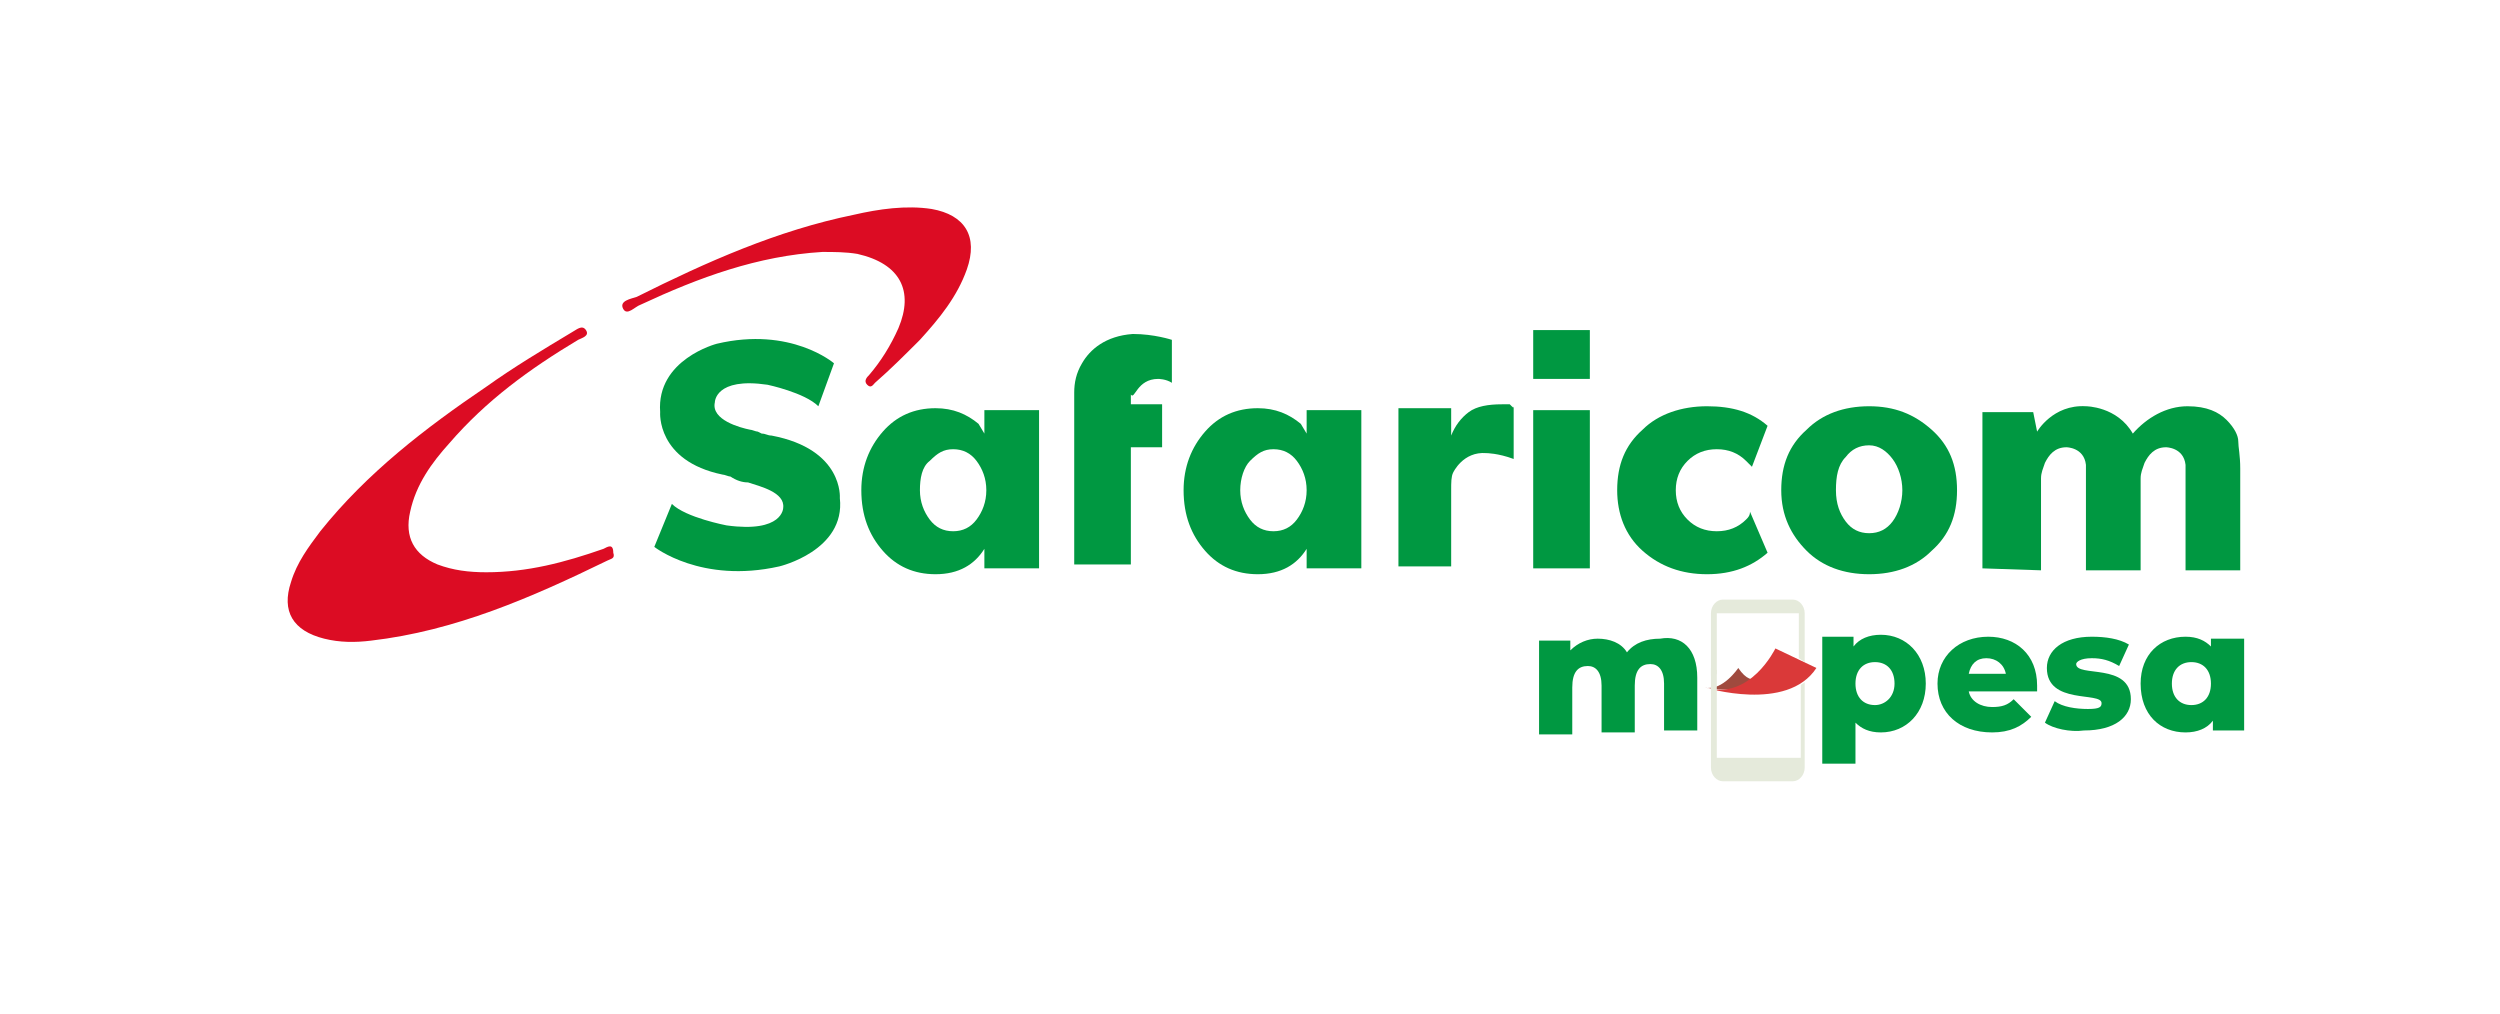
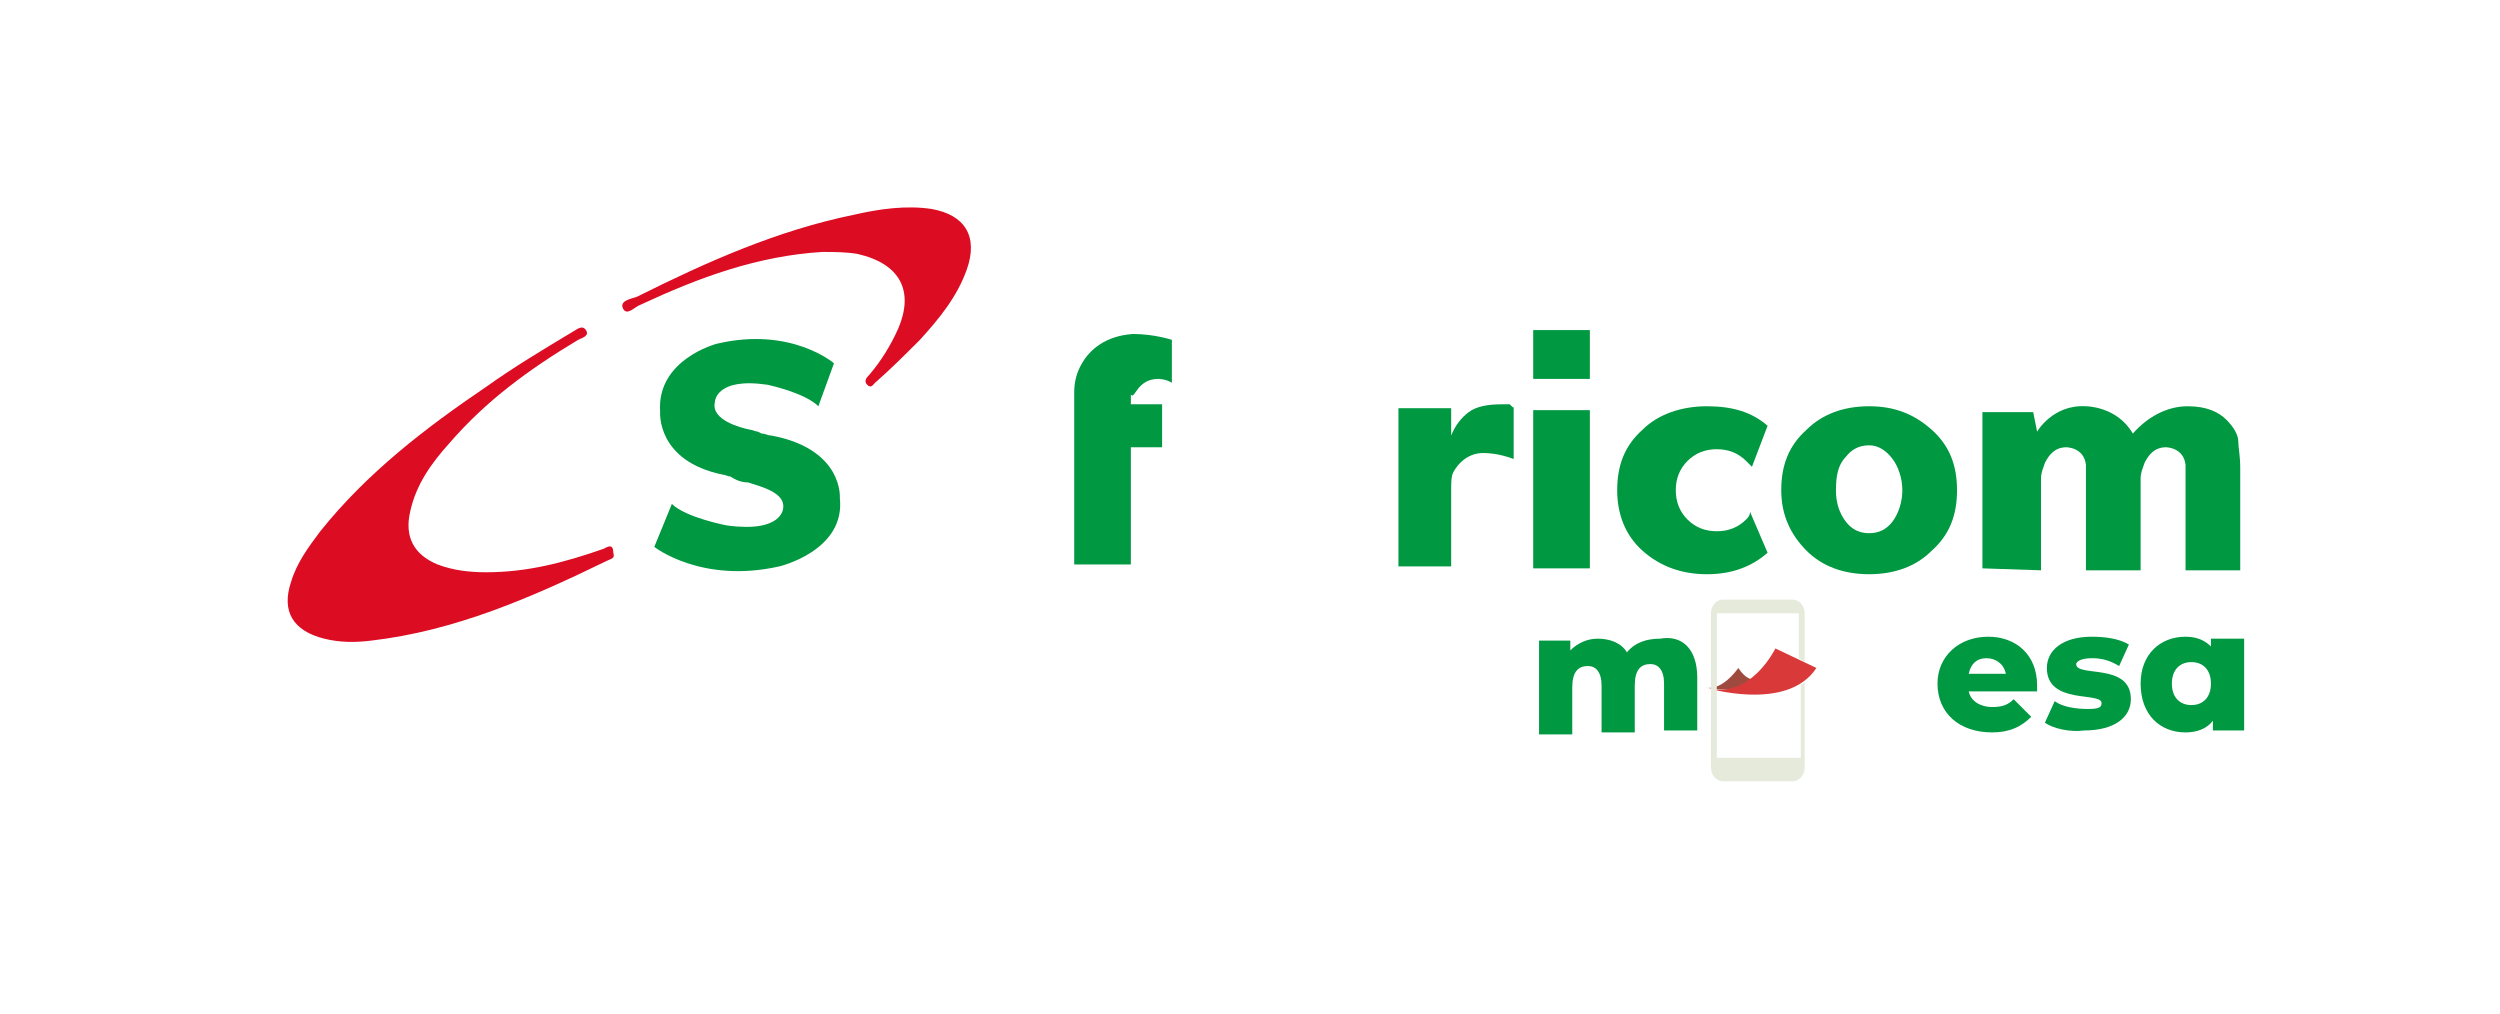
<svg xmlns="http://www.w3.org/2000/svg" id="Layer_1" viewBox="0 0 128 51.9">
  <g>
    <path d="M30.9,28.1c-2,.7-3.9,1.2-6,1.2-.9,0-1.7-.1-2.5-.4-1.2-.5-1.7-1.4-1.4-2.7,.3-1.4,1.1-2.5,2-3.5,1.9-2.2,4.1-3.8,6.6-5.3,.2-.1,.6-.2,.4-.5s-.5,0-.7,.1c-1.5,.9-3,1.8-4.4,2.8-3.1,2.1-6.1,4.4-8.5,7.4-.6,.8-1.2,1.6-1.5,2.6-.5,1.5,.1,2.5,1.7,2.9,.8,.2,1.6,.2,2.4,.1,4.3-.5,8.2-2.2,12.1-4.1,.2-.1,.4-.1,.3-.4,0-.5-.3-.3-.5-.2Z" fill="#dc0c23" />
    <path d="M46,16.8c-.4,.9-.9,1.7-1.5,2.4-.1,.1-.3,.3-.1,.5s.3,0,.4-.1c.8-.7,1.5-1.4,2.3-2.2,1-1.1,1.9-2.2,2.4-3.6,.6-1.7-.1-2.8-1.8-3.1-1.3-.2-2.7,0-4,.3-3.9,.8-7.5,2.4-11.1,4.2-.3,.1-.9,.2-.7,.6,.2,.4,.6-.1,.9-.2,3-1.4,6-2.5,9.3-2.7,.6,0,1.2,0,1.8,.1,2.2,.5,2.9,1.9,2.1,3.8Z" fill="#dc0c23" />
  </g>
  <g>
-     <path d="M66.9,21h2.8v8.1h-2.8v-1c-.5,.8-1.3,1.3-2.5,1.3-1.1,0-2-.4-2.7-1.2s-1.1-1.8-1.1-3.1c0-1.2,.4-2.2,1.1-3s1.6-1.2,2.7-1.2c.9,0,1.6,.3,2.2,.8l.3,.5v-1.2h0Zm-3.4,4.1c0,.6,.2,1.1,.5,1.5,.3,.4,.7,.6,1.2,.6s.9-.2,1.2-.6c.3-.4,.5-.9,.5-1.5s-.2-1.1-.5-1.5-.7-.6-1.2-.6-.8,.2-1.2,.6c-.3,.3-.5,.9-.5,1.5Z" fill="#009841" />
-     <path d="M50.4,21h2.8v8.1h-2.8v-1c-.5,.8-1.3,1.3-2.5,1.3-1.1,0-2-.4-2.7-1.2s-1.1-1.8-1.1-3.1c0-1.2,.4-2.2,1.1-3s1.6-1.2,2.7-1.2c.9,0,1.6,.3,2.2,.8l.3,.5v-1.2h0Zm-3.3,4.1c0,.6,.2,1.1,.5,1.5s.7,.6,1.2,.6,.9-.2,1.2-.6,.5-.9,.5-1.5-.2-1.1-.5-1.5-.7-.6-1.2-.6-.8,.2-1.2,.6c-.4,.3-.5,.9-.5,1.5Z" fill="#009841" />
    <path d="M77.5,20.9v2.6c-.8-.3-1.4-.3-1.4-.3-1.2-.1-1.7,1-1.7,1-.1,.2-.1,.5-.1,.9v3.9h-2.7v-8.1h2.7v1.4c.2-.5,.5-.9,.9-1.2s1-.4,1.7-.4h.4l.2,.2c-.1-.1,0-.1,0,0Z" fill="#009841" />
    <path d="M95.7,20.8c1.3,0,2.3,.4,3.2,1.2s1.3,1.8,1.3,3.1-.4,2.3-1.3,3.1c-.8,.8-1.9,1.2-3.2,1.2s-2.4-.4-3.2-1.2-1.3-1.8-1.3-3.1,.4-2.3,1.3-3.1c.8-.8,1.9-1.2,3.2-1.2Zm-1.7,4.3c0,.7,.2,1.2,.5,1.6s.7,.6,1.2,.6,.9-.2,1.2-.6c.3-.4,.5-1,.5-1.6s-.2-1.2-.5-1.6-.7-.7-1.2-.7-.9,.2-1.2,.6c-.4,.4-.5,1-.5,1.7Z" fill="#009841" />
    <rect x="78.5" y="21" width="2.9" height="8.1" fill="#009841" />
    <rect x="78.5" y="16.9" width="2.9" height="2.5" fill="#009841" />
    <path d="M89.4,26.6c-.4,.4-.9,.6-1.5,.6s-1.1-.2-1.5-.6-.6-.9-.6-1.5,.2-1.1,.6-1.5,.9-.6,1.5-.6,1.1,.2,1.5,.6c.1,.1,.2,.2,.3,.3l.8-2.1c-.8-.7-1.8-1-3.1-1s-2.5,.4-3.3,1.2c-.9,.8-1.3,1.8-1.3,3.1,0,1.2,.4,2.3,1.3,3.1,.9,.8,2,1.2,3.3,1.2s2.3-.4,3.1-1.1l-.9-2.1c0,.2-.1,.3-.2,.4Z" fill="#009841" />
    <path d="M101.5,29.1v-8h2.6l.2,1s.8-1.4,2.5-1.3c0,0,1.6,0,2.4,1.4,.7-.8,1.7-1.4,2.8-1.4,1,0,1.6,.3,2,.7s.6,.8,.6,1.1,.1,.7,.1,1.4v5.2h-2.8v-5.4c-.1-.9-1-.9-1-.9-.6,0-.9,.4-1.1,.8-.1,.3-.2,.5-.2,.8v4.7h-2.8v-5.4c-.1-.9-1-.9-1-.9-.6,0-.9,.4-1.1,.8-.1,.3-.2,.5-.2,.8v4.7l-3-.1h0Z" fill="#009841" />
    <path d="M59.3,19.4s.4,0,.7,.2v-2.2s-.9-.3-2-.3c-1.4,.1-2.2,.8-2.6,1.5-.3,.5-.4,1-.4,1.5v8.8h2.9v-6h1.6v-2.2h-1.6v-.5c.2,.3,.3-.8,1.4-.8Z" fill="#009841" />
    <path d="M38.3,24.7c.6,.2,1.9,.5,1.8,1.3,0,0,0,1.3-2.9,.9,0,0-2.1-.4-2.8-1.1l-.9,2.2s2.4,1.9,6.4,1c0,0,3.4-.8,3.1-3.5,0,0,.2-2.5-3.5-3.2-.2,0-.3-.1-.5-.1l-.2-.1c-.1,0-.3-.1-.4-.1-.5-.1-2-.5-1.8-1.4,0,0,0-1.3,2.7-.9,0,0,1.9,.4,2.6,1.1l.8-2.2s-2.2-1.9-6-1c0,0-3.1,.8-2.9,3.5,0,0-.2,2.5,3.2,3.2,.1,0,.3,.1,.4,.1,.3,.2,.6,.3,.9,.3Z" fill="#009841" />
  </g>
  <path d="M87.3,35.2c.9,.2,1.7-1,1.7-1,.8,1.2,1.4,.2,1.4,.2,0,0-.6,1-2.4,.9l-.7-.1Z" fill="#9f4a3e" />
  <path d="M90.9,33.2s-1.3,2.7-3.6,2c0,0,4.2,1.3,5.7-1l-2.1-1Z" fill="#da3939" />
  <path d="M92.2,35.1v3.7h-4.3v-4.5c-.1,0-.2-.1-.3-.1v5.1c0,.4,.3,.7,.6,.7h3.6c.3,0,.6-.3,.6-.7v-4.4c0,.1-.2,.1-.2,.2" fill="#e5eadb" />
  <path d="M87.9,31.4h4.2v2.3l.3,.2v-2.5c0-.4-.3-.7-.6-.7h-3.6c-.3,0-.6,.3-.6,.7v3.2c.1,0,.2,0,.3-.1v-3.1h0Z" fill="#e5eadb" />
  <path d="M86.9,34.7v2.7h-1.7v-2.4c0-.7-.3-1-.7-1-.5,0-.8,.3-.8,1.1v2.4h-1.7v-2.4c0-.7-.3-1-.7-1-.5,0-.8,.3-.8,1.1v2.4h-1.7v-4.8h1.6v.5c.4-.4,.9-.6,1.4-.6,.6,0,1.2,.2,1.5,.7,.4-.5,1-.7,1.7-.7,1.1-.2,1.9,.5,1.9,2" fill="#009841" />
-   <path d="M98.6,35c0,1.5-1,2.5-2.3,2.5-.6,0-1-.2-1.3-.5v2.1h-1.7v-6.5h1.6v.5c.3-.4,.8-.6,1.4-.6,1.3,0,2.3,1,2.3,2.5m-1.6,0c0-.7-.4-1.1-1-1.1s-1,.4-1,1.1,.4,1.1,1,1.1c.5,0,1-.4,1-1.1" fill="#009841" />
  <path d="M104.3,35.4h-3.5c.1,.5,.6,.8,1.2,.8,.5,0,.8-.1,1.1-.4l.9,.9c-.5,.5-1.1,.8-2,.8-1.7,0-2.8-1-2.8-2.5,0-1.4,1.1-2.4,2.6-2.4,1.4,0,2.5,.9,2.5,2.5,0,0,0,.2,0,.3m-3.5-.9h1.9c-.1-.5-.5-.8-1-.8s-.8,.3-.9,.8" fill="#009841" />
  <path d="M104.7,37l.5-1.1c.4,.3,1.1,.4,1.7,.4s.7-.1,.7-.3c0-.6-2.8,.1-2.8-1.8,0-.9,.8-1.6,2.3-1.6,.7,0,1.4,.1,1.9,.4l-.5,1.1c-.5-.3-.9-.4-1.4-.4-.6,0-.8,.2-.8,.3,0,.7,2.8-.1,2.8,1.8,0,.9-.8,1.6-2.4,1.6-.7,.1-1.6-.1-2-.4" fill="#009841" />
  <path d="M114.9,32.6v4.8h-1.6v-.5c-.3,.4-.8,.6-1.4,.6-1.3,0-2.3-.9-2.3-2.5,0-1.5,1-2.4,2.3-2.4,.6,0,1,.2,1.3,.5v-.4h1.7v-.1Zm-1.7,2.4c0-.7-.4-1.1-1-1.1s-1,.4-1,1.1,.4,1.1,1,1.1,1-.4,1-1.1" fill="#009841" />
</svg>